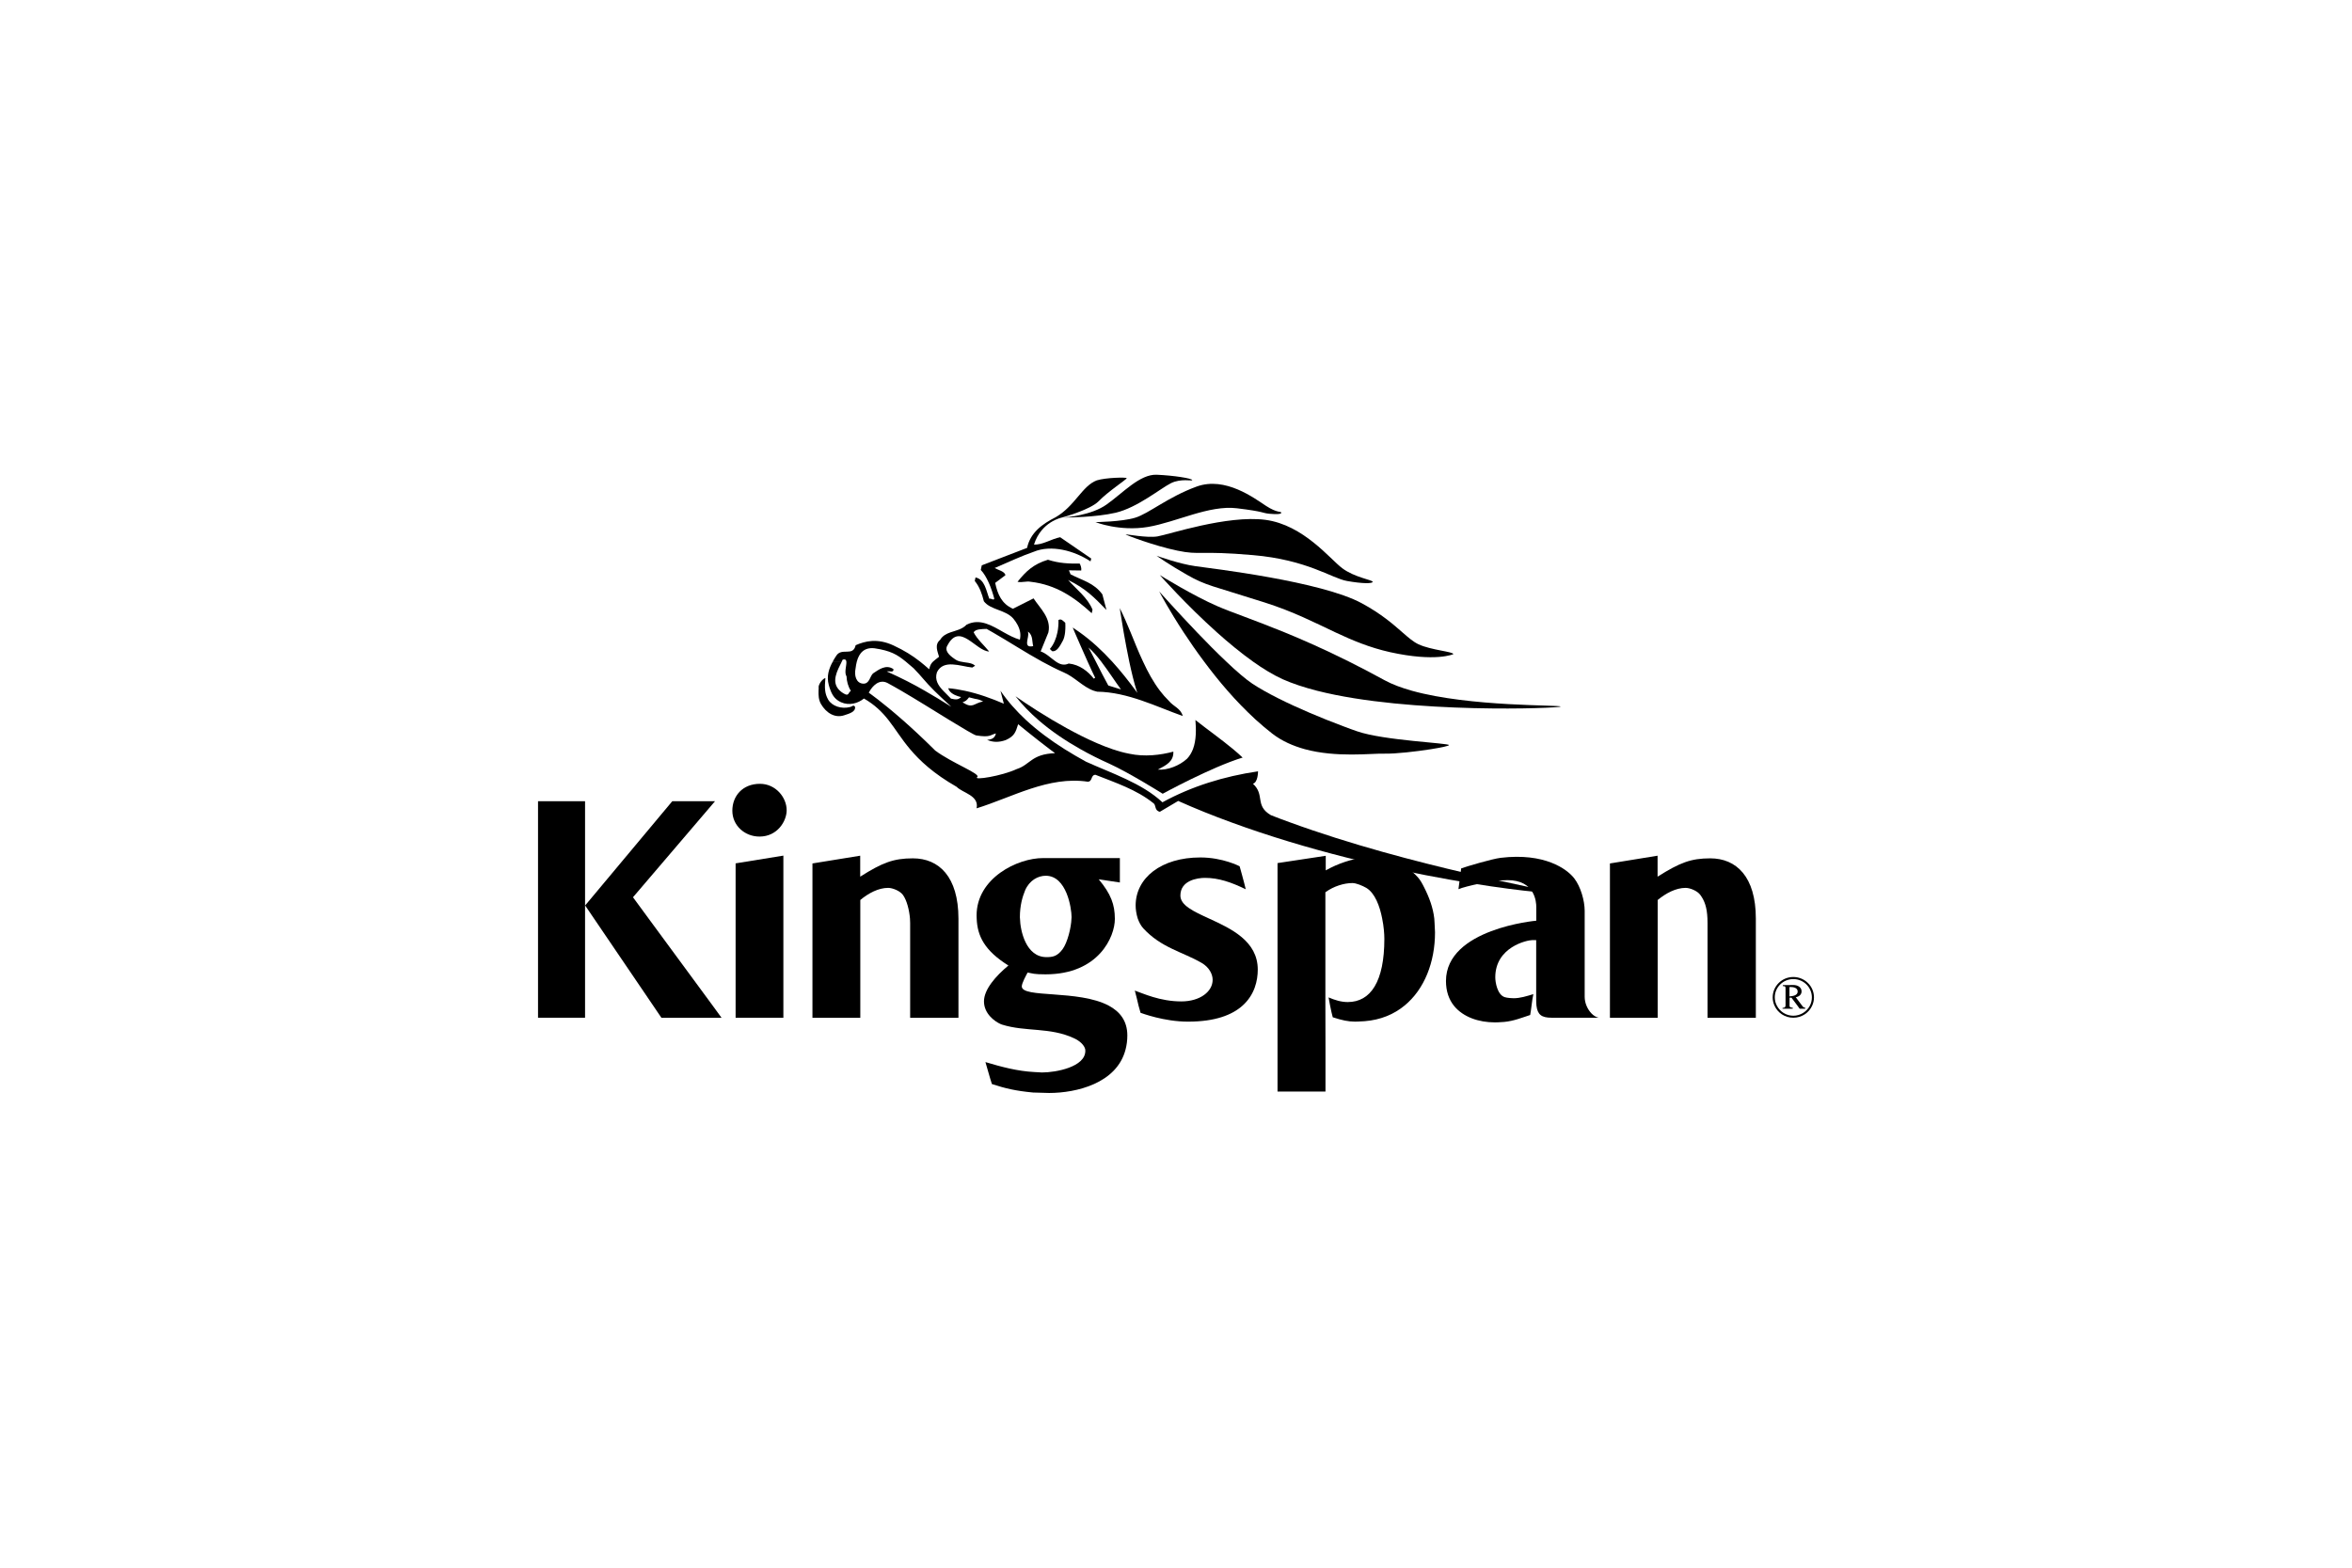
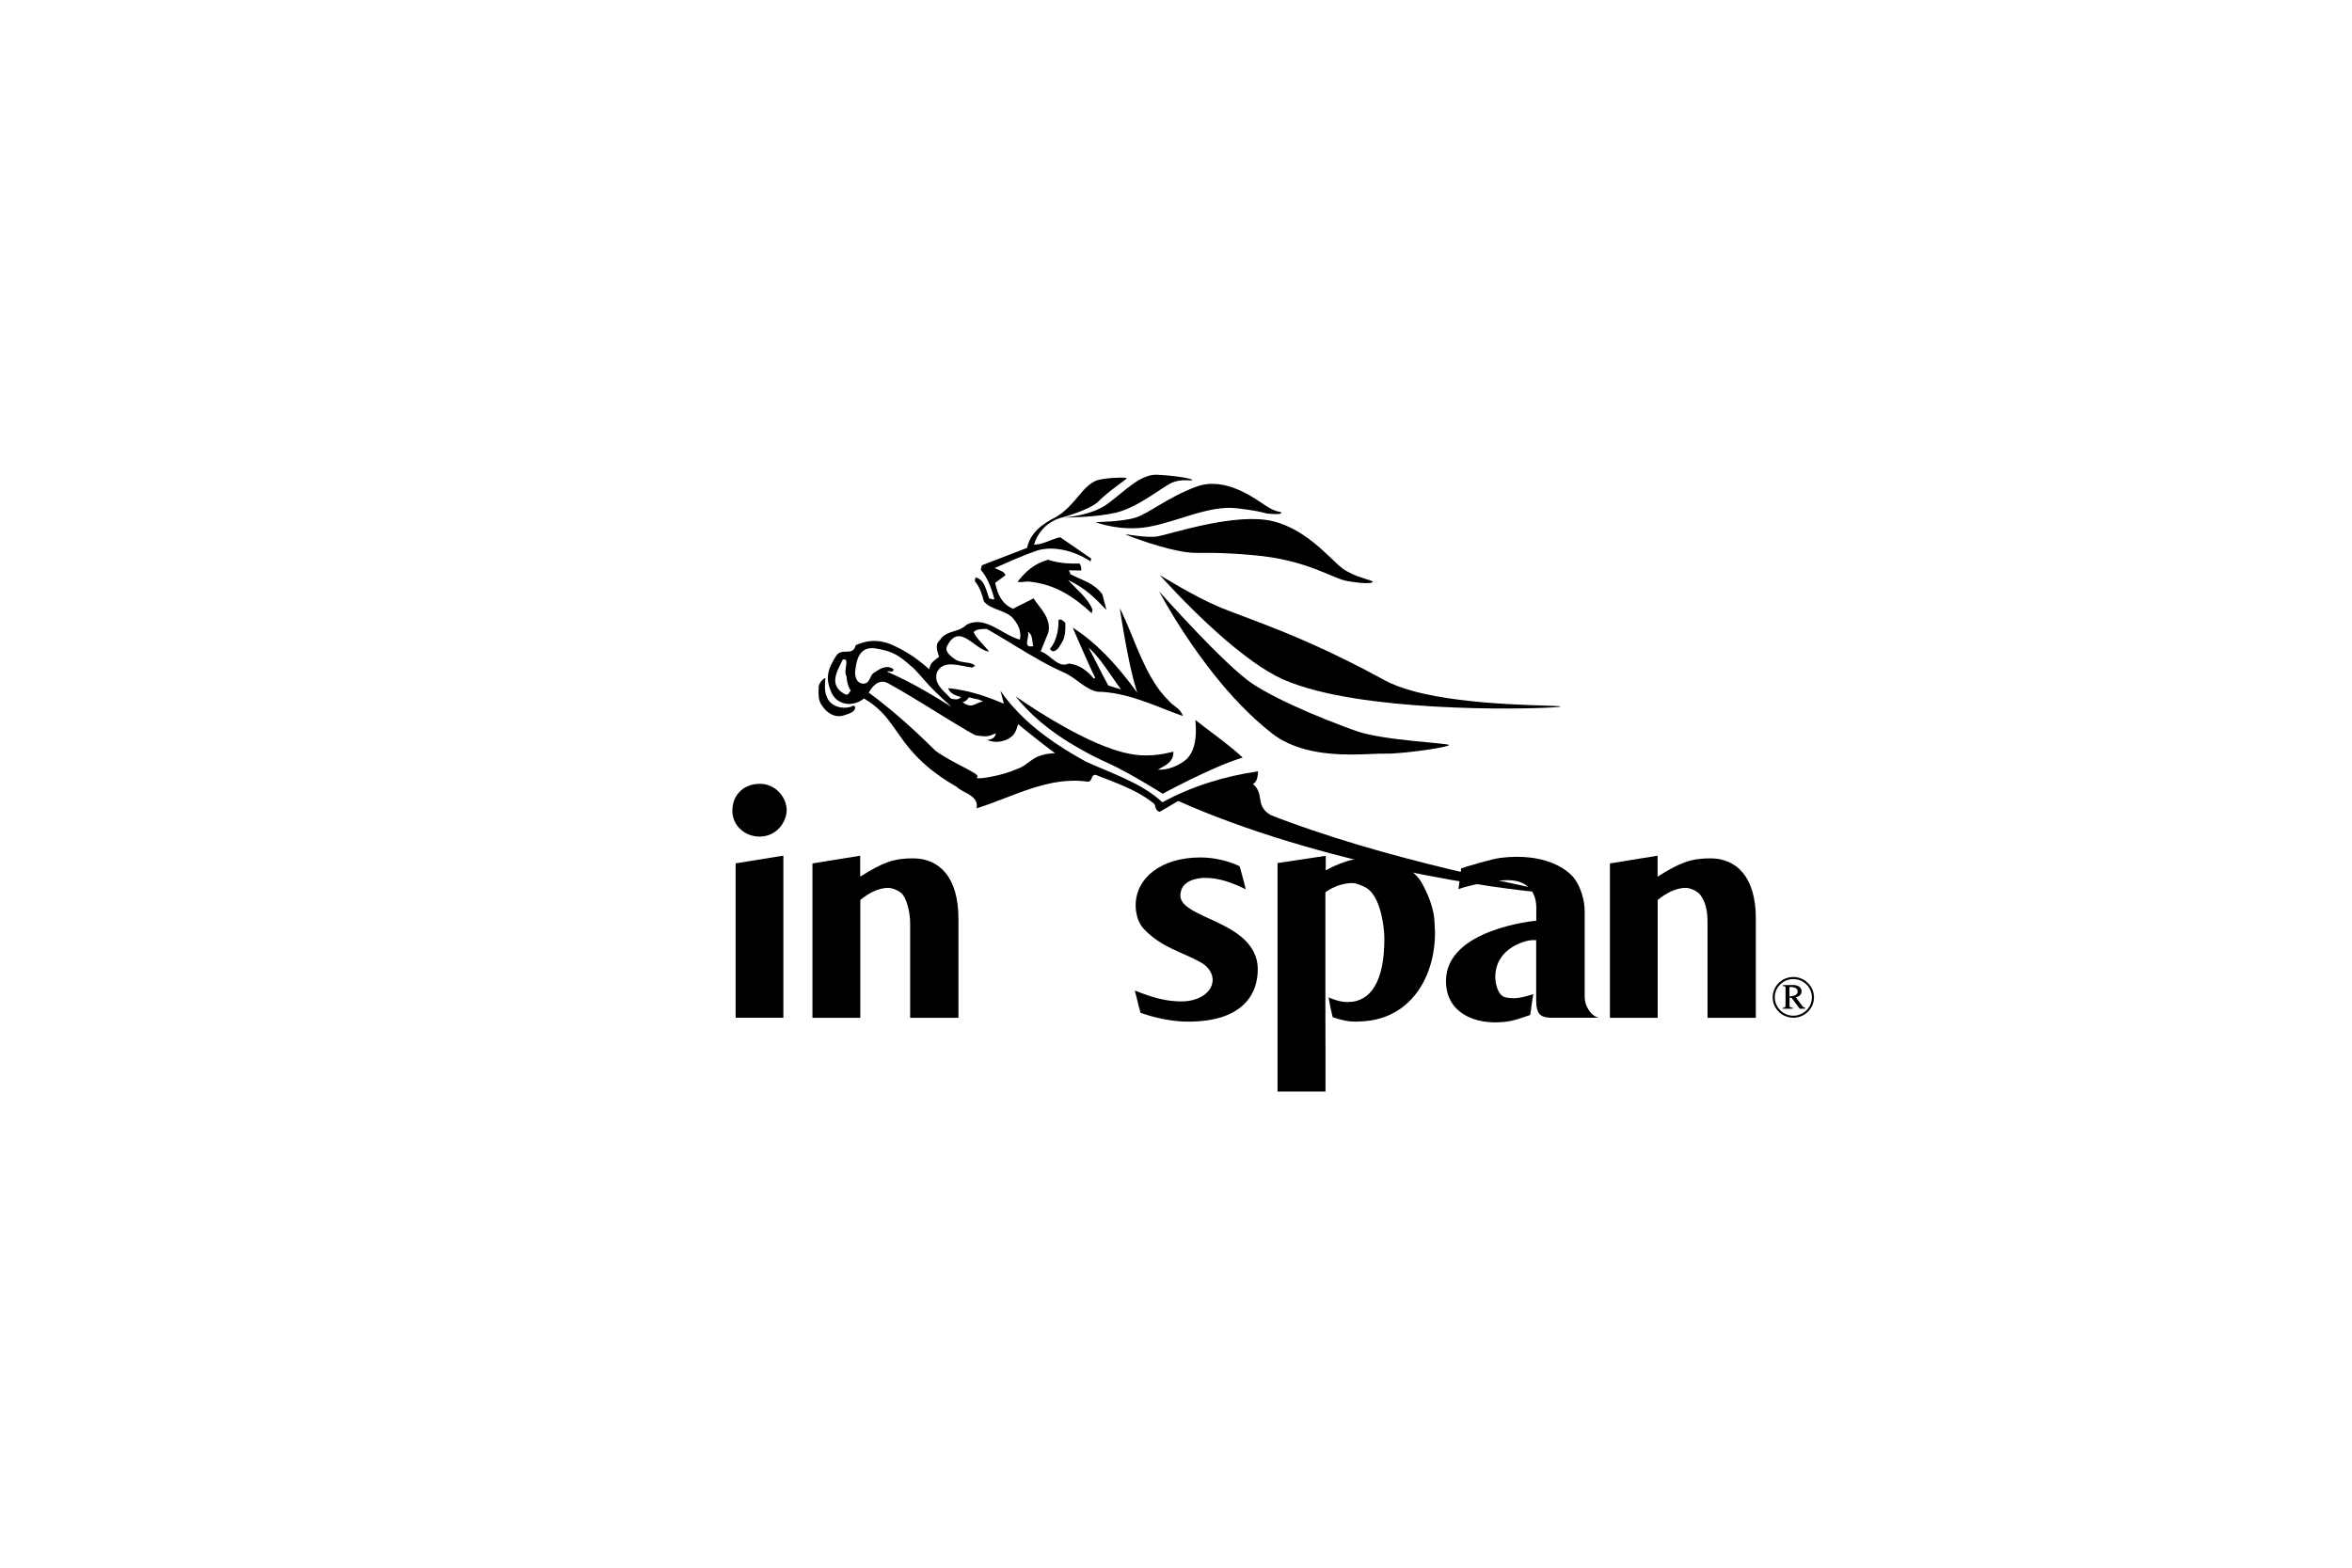
<svg xmlns="http://www.w3.org/2000/svg" width="300" height="200" viewBox="0 0 300 200" fill="none">
  <path d="M171.205 72.492C169.647 71.329 166.276 66.97 161.404 66.319C156.523 65.68 149.001 68.214 147.629 68.435C146.293 68.656 143.596 68.121 143.572 68.179C143.572 68.237 147.234 69.644 150.175 70.248C153.116 70.864 152.861 70.213 159.801 70.818C166.752 71.411 169.868 73.782 171.809 74.119C173.751 74.468 175.088 74.468 175.088 74.224C175.088 73.991 172.763 73.666 171.205 72.492ZM161.486 64.54C160.022 63.587 156.302 60.739 152.628 62.076C148.966 63.413 146.502 65.54 144.781 66.052C143.049 66.575 139.724 66.609 139.724 66.609C139.724 66.609 142.793 67.83 146.42 67.226C150.047 66.609 154.232 64.412 157.766 64.843C161.313 65.273 160.963 65.447 161.87 65.54C162.777 65.621 163.428 65.61 163.428 65.412C163.428 65.203 162.951 65.493 161.486 64.54ZM147.536 60.565C145.374 60.483 143.224 62.901 141.143 64.366C139.236 65.726 136.097 65.993 135.633 66.028C136.109 66.028 139.736 66.005 142.305 65.412C145.072 64.761 148.048 62.297 149.35 61.646C150.64 61.006 152.07 61.401 152.07 61.25C152.07 61.029 149.699 60.657 147.536 60.565ZM141.131 77.816L140.608 75.828C139.515 74.34 138.097 74.073 136.551 73.271L136.342 72.759L137.911 72.782C137.969 72.48 137.83 72.085 137.713 71.899C136.307 71.91 135.133 71.876 133.668 71.411C131.831 71.957 130.855 72.887 129.785 74.224C130.39 74.352 130.878 74.108 131.482 74.224C134.679 74.596 137.027 76.188 139.248 78.234L139.352 77.781C138.736 76.247 137.248 75.142 136.237 73.991C138.515 75.096 139.585 76.235 141.131 77.816Z" fill="black" />
  <path d="M164.474 104.89C163.671 104.599 162.881 104.308 162.102 103.994C160.01 102.773 161.381 101.412 159.812 99.984C160.451 99.821 160.463 98.496 160.463 98.403C156.104 99.042 151.988 100.321 148.268 102.355C145.664 99.914 141.793 98.659 138.515 97.171C137.597 96.671 136.69 96.136 135.795 95.578C134.039 94.474 132.365 93.241 130.866 91.858C129.645 90.719 128.541 89.487 127.611 88.126L128.041 89.777C126.506 89.115 124.809 88.498 123.066 88.126C122.368 87.975 121.659 87.859 120.95 87.801C120.985 87.917 121.031 88.022 121.101 88.126C121.426 88.58 122.101 88.824 122.589 88.928C122.194 89.312 121.891 89.254 121.299 89.126C120.996 88.801 120.636 88.475 120.31 88.126C119.683 87.464 119.194 86.743 119.508 85.766C120.334 84.069 122.484 84.999 124.019 85.162L124.379 84.93C123.903 84.488 123.17 84.569 122.484 84.395C122.229 84.337 121.973 84.232 121.752 84.058C121.066 83.593 120.415 82.988 120.868 82.302C122.438 79.35 124.461 83.07 126.169 83.116C125.553 82.36 124.635 81.547 124.193 80.675V80.663C124.437 80.245 125.216 80.256 125.844 80.233C126.1 80.373 126.367 80.524 126.623 80.675C128.704 81.872 130.761 83.221 132.9 84.395C133.795 84.883 134.69 85.348 135.62 85.755C137.062 86.348 138.108 87.638 139.526 88.126C139.666 88.173 139.794 88.208 139.945 88.243C143.839 88.289 147.513 90.161 150.861 91.346C150.593 90.347 149.698 90.161 149.082 89.405C148.675 89.01 148.303 88.58 147.955 88.126C147.106 87.01 146.408 85.732 145.792 84.395C145.211 83.174 144.711 81.895 144.211 80.675C143.758 79.594 143.316 78.536 142.828 77.582C142.828 77.582 143.026 78.896 143.328 80.675C143.525 81.802 143.77 83.116 144.037 84.395C144.328 85.766 144.653 87.103 144.979 88.126C145.013 88.219 145.037 88.301 145.072 88.394C145.002 88.301 144.944 88.219 144.874 88.126C143.932 86.848 142.933 85.581 141.851 84.395C140.596 83.023 139.236 81.756 137.725 80.675C137.434 80.466 137.132 80.256 136.829 80.059C136.829 80.059 136.922 80.291 137.085 80.675C137.446 81.5 138.108 83.035 138.724 84.395C139.096 85.209 139.433 85.964 139.689 86.464L139.515 86.58C138.771 85.639 137.701 84.79 136.318 84.65C135.69 84.941 135.167 84.743 134.667 84.395C134.051 83.976 133.458 83.349 132.737 83.104L133.726 80.675V80.663C134.109 78.861 132.656 77.606 131.831 76.339L129.203 77.664C127.774 77.036 127.25 75.839 126.937 74.362L128.239 73.386C128.18 72.898 127.285 72.712 126.867 72.468C128.587 71.735 130.157 70.98 131.842 70.398C134.074 69.457 137.039 70.247 139.096 71.619L139.189 71.258L135.225 68.538C134.086 68.759 132.97 69.538 131.889 69.468C132.819 66.527 135.446 66.027 135.446 66.027C135.446 66.027 139.05 65.051 140.131 63.947C141.328 62.703 143.711 61.157 143.711 61.005C143.711 60.866 141.038 60.924 139.898 61.284C138.027 61.982 137.132 64.539 134.656 65.981C132.912 66.864 131.424 67.957 131.005 69.898L125.228 72.119L125.1 72.712C125.867 73.502 126.472 75.048 126.82 76.374C126.762 76.664 126.367 76.269 126.193 76.397C125.786 75.362 125.623 73.921 124.426 73.665L124.333 74.118C124.949 74.874 125.239 75.722 125.495 76.711C126.355 77.838 128.25 77.769 129.25 78.919C129.68 79.442 130.017 80.024 130.122 80.675C130.168 80.965 130.157 81.279 130.087 81.605C129.378 81.407 128.704 81.047 128.041 80.675C126.495 79.803 125.007 78.85 123.298 79.687C122.728 80.291 121.938 80.431 121.229 80.675C120.706 80.861 120.229 81.105 119.915 81.628C119.16 82.256 119.601 83.128 119.776 83.79C119.439 84.058 119.206 84.22 119.02 84.395C118.776 84.627 118.625 84.871 118.52 85.383C118.113 85.022 117.73 84.697 117.346 84.395C116.346 83.616 115.37 83 113.975 82.349C111.906 81.384 110.336 81.791 109.139 82.314C108.813 83.814 107.36 82.558 106.663 83.662C106.5 83.906 106.349 84.151 106.221 84.395H107.372C107.418 84.313 107.453 84.232 107.488 84.151C107.814 84.069 107.93 84.186 107.953 84.395C108.011 84.86 107.651 85.801 107.976 86.29C108 86.917 108.174 87.58 108.523 88.126C108.523 88.126 108.523 88.126 108.523 88.138C108.162 88.371 108.302 88.894 107.581 88.452C107.407 88.347 107.267 88.243 107.139 88.126C105.93 87.022 106.814 85.546 107.372 84.395L106.221 84.406C105.733 85.29 105.407 86.255 105.709 87.382C105.779 87.65 105.861 87.894 105.954 88.126C106.209 88.777 106.57 89.266 107.279 89.591C108.325 90.056 109.441 89.731 110.197 89.115C111.592 89.917 112.51 90.835 113.312 91.846C114.207 92.986 114.951 94.241 116.079 95.578C117.346 97.078 119.078 98.693 122.019 100.379C122.787 101.17 124.914 101.472 124.565 103.123C129.087 101.728 133.749 98.972 138.748 99.728C139.387 99.705 139.096 98.868 139.724 98.844C142.316 99.868 144.955 100.738 147.094 102.448C147.513 102.692 147.199 103.4 147.943 103.564L150.28 102.181C152.465 103.157 154.719 104.064 156.987 104.89C176.657 112.12 197.931 114.178 197.989 113.887C197.988 113.573 180.097 110.609 164.474 104.89ZM138.841 82.605C139.364 83.058 139.922 83.697 140.456 84.395C141.386 85.615 142.282 87.01 142.979 87.952L141.363 87.452C140.875 86.58 140.305 85.441 139.771 84.395C139.422 83.721 139.108 83.093 138.841 82.605ZM131.133 80.675C131.133 80.64 131.11 80.593 131.087 80.57C131.145 80.605 131.191 80.64 131.238 80.675C131.749 81.14 131.633 81.826 131.784 82.43C130.401 82.732 131.319 81.302 131.133 80.675ZM123.6 88.963C124.949 89.335 124.554 89.08 125.402 89.487C124.147 89.731 124.112 90.451 122.775 89.603C123.193 89.428 123.275 89.382 123.6 88.963ZM110.127 87.22C109.197 87.185 108.941 86.185 109.127 85.29C109.162 84.976 109.22 84.674 109.29 84.395C109.581 83.314 110.232 82.546 111.568 82.709C113.58 83.011 114.428 83.5 115.521 84.395C115.835 84.65 116.16 84.93 116.532 85.255C117.637 86.383 117.881 86.836 119.171 88.126C119.694 88.638 120.38 89.289 121.345 90.172C120.113 89.394 119.043 88.743 117.962 88.126C116.497 87.278 115.021 86.522 113.115 85.662C113.452 85.581 114.01 85.859 113.963 85.371C113.01 84.697 112.068 85.441 111.348 85.918C110.952 86.301 110.906 87.231 110.127 87.22ZM129.692 98.112C127.774 99.007 124.089 99.588 124.647 99.135C125.146 98.728 121.473 97.38 119.287 95.752C119.229 95.694 119.171 95.636 119.113 95.578C117.637 94.113 116.288 92.869 115.137 91.858C112.475 89.521 110.813 88.371 110.813 88.371C110.813 88.371 110.859 88.278 110.952 88.126C111.266 87.615 112.103 86.545 113.231 87.15C113.731 87.417 114.312 87.754 114.963 88.126C116.835 89.219 119.183 90.684 121.089 91.858C122.868 92.939 124.263 93.776 124.519 93.823C126.32 94.102 126.251 93.776 127.03 93.567C126.902 94.125 126.565 94.334 125.902 94.392C126.681 94.718 127.436 94.718 128.285 94.415C129.389 93.916 129.541 93.427 129.866 92.393C129.866 92.393 131.982 94.136 133.888 95.578C134.121 95.752 134.353 95.927 134.574 96.089C131.552 96.194 131.401 97.566 129.692 98.112Z" fill="black" />
  <path d="M135.853 80.675C135.807 81.058 135.726 81.465 135.551 81.768C135.202 82.407 134.796 83.198 134.191 83.07L133.912 82.791C134.4 82.233 134.714 81.465 134.877 80.675C134.982 80.152 135.028 79.605 135.005 79.106C135.365 78.873 135.609 79.233 135.877 79.454C135.877 79.454 135.923 80.035 135.853 80.675Z" fill="black" />
  <path d="M107.709 91.243C106.489 91.662 105.373 90.941 104.722 89.825C104.396 89.267 104.396 88.662 104.408 88.127C104.419 87.93 104.431 87.744 104.419 87.57C104.512 87.128 104.942 86.593 105.28 86.5C105.233 87.116 105.187 87.628 105.256 88.127C105.303 88.499 105.407 88.848 105.628 89.243C106.117 90.092 107.337 90.487 108.442 90.197C108.814 90.104 108.779 89.906 109.046 90.127C109.209 90.79 108.349 91.034 107.709 91.243Z" fill="black" />
  <path d="M158.498 96.648C154.5 97.868 148.303 101.263 148.303 101.263C148.303 101.263 144.083 98.612 141.514 97.438C140.27 96.88 139.026 96.264 137.817 95.578C135.899 94.497 134.062 93.265 132.446 91.858C131.365 90.917 130.389 89.917 129.528 88.824C129.528 88.824 131.528 90.254 134.236 91.858C136.538 93.218 139.351 94.718 141.897 95.578C142.641 95.834 143.362 96.032 144.048 96.16C145.989 96.578 148.012 96.334 149.663 95.892C149.709 97.159 148.744 97.624 147.686 98.182C148.907 98.287 150.453 97.682 151.418 96.787C151.755 96.427 151.988 96.02 152.163 95.578C152.605 94.404 152.57 93.009 152.477 91.858C153.942 93.021 155.755 94.3 157.29 95.578C157.719 95.939 158.126 96.287 158.498 96.648Z" fill="black" />
  <path d="M184.817 95.055C184.817 95.159 183.841 95.369 182.527 95.578C180.619 95.88 177.982 96.182 176.587 96.148C174.866 96.101 170.495 96.682 166.426 95.578C164.962 95.171 163.52 94.555 162.276 93.59C161.615 93.079 160.858 92.439 160.219 91.858C160.172 91.823 160.137 91.788 160.102 91.753C158.859 90.603 157.684 89.394 156.58 88.126C155.499 86.894 154.499 85.627 153.581 84.395C152.604 83.093 151.732 81.826 150.977 80.675C149.117 77.838 148.001 75.722 147.861 75.467C147.989 75.595 150.14 78.013 152.685 80.675C153.894 81.942 155.196 83.255 156.404 84.395C157.695 85.627 158.881 86.65 159.752 87.231C160.194 87.522 160.695 87.824 161.23 88.126C163.484 89.405 166.415 90.707 169.019 91.753C169.099 91.788 169.17 91.811 169.25 91.846C170.645 92.393 172.11 92.962 173.11 93.299C176.494 94.474 184.817 94.799 184.817 95.055Z" fill="black" />
  <path d="M199.057 90.138C199.057 90.359 179.805 91.126 168.007 88.127C166.379 87.709 164.88 87.22 163.601 86.651C162.404 86.104 161.112 85.325 159.811 84.395C158.265 83.291 156.684 81.989 155.22 80.675C151.314 77.176 148.14 73.596 147.931 73.363C148.175 73.514 152.174 75.99 155.289 77.339C157.01 78.095 159.881 79.048 163.857 80.675C166.217 81.64 168.949 82.849 172.052 84.395C173.494 85.116 175.017 85.907 176.622 86.79C177.587 87.313 178.773 87.755 180.097 88.127C187.525 90.196 199.057 89.917 199.057 90.138Z" fill="black" />
-   <path d="M185.376 83.454C185.376 83.454 183.132 84.489 177.298 83.199C174.658 82.606 172.52 81.699 170.334 80.676C167.694 79.432 164.999 78.037 161.313 76.863C154.583 74.712 153.827 74.724 151.397 73.329C149.107 72.027 147.689 71.016 147.515 70.899C147.747 70.981 150.444 71.946 152.444 72.225C154.537 72.527 168.534 74.154 173.706 76.968C176.182 78.305 177.716 79.653 178.879 80.676C179.669 81.362 180.297 81.908 180.938 82.199C182.528 82.943 185.376 83.129 185.376 83.454Z" fill="black" />
  <path d="M229.898 128.35L229.863 128.303H229.271L229.548 128.687H230.258V128.559C230.096 128.559 229.991 128.478 229.898 128.35ZM228.259 128.327V128.303H227.748C227.724 128.514 227.608 128.582 227.364 128.582V128.687H228.666V128.559C228.503 128.559 228.259 128.536 228.259 128.327ZM230.852 128.303C230.456 129.059 229.654 129.583 228.737 129.583C227.819 129.583 227.039 129.06 226.643 128.303H226.341C226.748 129.21 227.666 129.838 228.737 129.838C229.806 129.838 230.736 129.21 231.142 128.303H230.852ZM229.05 127.222C229.445 127.164 229.794 126.897 229.794 126.478C229.794 125.92 229.259 125.665 228.759 125.665C228.317 125.665 227.864 125.676 227.411 125.676V125.804C227.748 125.792 227.748 125.885 227.748 126.176V128.303H228.259V127.279H228.503L229.271 128.303H229.863L229.05 127.222ZM228.248 127.118V125.932C228.294 125.919 228.341 125.919 228.387 125.919C228.782 125.919 229.294 126.024 229.294 126.5C229.294 127.013 228.643 127.083 228.248 127.118ZM229.898 128.35L229.863 128.303L229.05 127.222C229.445 127.164 229.794 126.897 229.794 126.478C229.794 125.92 229.259 125.665 228.759 125.665C228.317 125.665 227.864 125.676 227.411 125.676V125.804C227.748 125.792 227.748 125.885 227.748 126.176V128.303C227.724 128.514 227.608 128.582 227.364 128.582V128.687H228.666V128.559C228.503 128.559 228.259 128.535 228.259 128.327V127.279H228.503L229.271 128.303L229.548 128.687H230.258V128.559C230.096 128.559 229.991 128.478 229.898 128.35ZM228.248 127.118V125.932C228.294 125.919 228.341 125.919 228.387 125.919C228.782 125.919 229.294 126.024 229.294 126.5C229.294 127.013 228.643 127.083 228.248 127.118ZM229.898 128.35L229.863 128.303L229.05 127.222C229.445 127.164 229.794 126.897 229.794 126.478C229.794 125.92 229.259 125.665 228.759 125.665C228.317 125.665 227.864 125.676 227.411 125.676V125.804C227.748 125.792 227.748 125.885 227.748 126.176V128.303C227.724 128.514 227.608 128.582 227.364 128.582V128.687H228.666V128.559C228.503 128.559 228.259 128.535 228.259 128.327V127.279H228.503L229.271 128.303L229.548 128.687H230.258V128.559C230.096 128.559 229.991 128.478 229.898 128.35ZM228.248 127.118V125.932C228.294 125.919 228.341 125.919 228.387 125.919C228.782 125.919 229.294 126.024 229.294 126.5C229.294 127.013 228.643 127.083 228.248 127.118ZM229.898 128.35L229.863 128.303L229.05 127.222C229.445 127.164 229.794 126.897 229.794 126.478C229.794 125.92 229.259 125.665 228.759 125.665C228.317 125.665 227.864 125.676 227.411 125.676V125.804C227.748 125.792 227.748 125.885 227.748 126.176V128.303C227.724 128.514 227.608 128.582 227.364 128.582V128.687H228.666V128.559C228.503 128.559 228.259 128.535 228.259 128.327V127.279H228.503L229.271 128.303L229.548 128.687H230.258V128.559C230.096 128.559 229.991 128.478 229.898 128.35ZM228.248 127.118V125.932C228.294 125.919 228.341 125.919 228.387 125.919C228.782 125.919 229.294 126.024 229.294 126.5C229.294 127.013 228.643 127.083 228.248 127.118ZM229.898 128.35L229.863 128.303L229.05 127.222C229.445 127.164 229.794 126.897 229.794 126.478C229.794 125.92 229.259 125.665 228.759 125.665C228.317 125.665 227.864 125.676 227.411 125.676V125.804C227.748 125.792 227.748 125.885 227.748 126.176V128.303C227.724 128.514 227.608 128.582 227.364 128.582V128.687H228.666V128.559C228.503 128.559 228.259 128.535 228.259 128.327V127.279H228.503L229.271 128.303L229.548 128.687H230.258V128.559C230.096 128.559 229.991 128.478 229.898 128.35ZM228.248 127.118V125.932C228.294 125.919 228.341 125.919 228.387 125.919C228.782 125.919 229.294 126.024 229.294 126.5C229.294 127.013 228.643 127.083 228.248 127.118ZM229.898 128.35L229.863 128.303L229.05 127.222C229.445 127.164 229.794 126.897 229.794 126.478C229.794 125.92 229.259 125.665 228.759 125.665C228.317 125.665 227.864 125.676 227.411 125.676V125.804C227.748 125.792 227.748 125.885 227.748 126.176V128.303C227.724 128.514 227.608 128.582 227.364 128.582V128.687H228.666V128.559C228.503 128.559 228.259 128.535 228.259 128.327V127.279H228.503L229.271 128.303L229.548 128.687H230.258V128.559C230.096 128.559 229.991 128.478 229.898 128.35ZM228.248 127.118V125.932C228.294 125.919 228.341 125.919 228.387 125.919C228.782 125.919 229.294 126.024 229.294 126.5C229.294 127.013 228.643 127.083 228.248 127.118ZM229.898 128.35L229.863 128.303L229.05 127.222C229.445 127.164 229.794 126.897 229.794 126.478C229.794 125.92 229.259 125.665 228.759 125.665C228.317 125.665 227.864 125.676 227.411 125.676V125.804C227.748 125.792 227.748 125.885 227.748 126.176V128.303C227.724 128.514 227.608 128.582 227.364 128.582V128.687H228.666V128.559C228.503 128.559 228.259 128.535 228.259 128.327V127.279H228.503L229.271 128.303L229.548 128.687H230.258V128.559C230.096 128.559 229.991 128.478 229.898 128.35ZM228.248 127.118V125.932C228.294 125.919 228.341 125.919 228.387 125.919C228.782 125.919 229.294 126.024 229.294 126.5C229.294 127.013 228.643 127.083 228.248 127.118ZM229.898 128.35L229.863 128.303L229.05 127.222C229.445 127.164 229.794 126.897 229.794 126.478C229.794 125.92 229.259 125.665 228.759 125.665C228.317 125.665 227.864 125.676 227.411 125.676V125.804C227.748 125.792 227.748 125.885 227.748 126.176V128.303C227.724 128.514 227.608 128.582 227.364 128.582V128.687H228.666V128.559C228.503 128.559 228.259 128.535 228.259 128.327V127.279H228.503L229.271 128.303L229.548 128.687H230.258V128.559C230.096 128.559 229.991 128.478 229.898 128.35ZM228.248 127.118V125.932C228.294 125.919 228.341 125.919 228.387 125.919C228.782 125.919 229.294 126.024 229.294 126.5C229.294 127.013 228.643 127.083 228.248 127.118ZM229.898 128.35L229.863 128.303L229.05 127.222C229.445 127.164 229.794 126.897 229.794 126.478C229.794 125.92 229.259 125.665 228.759 125.665C228.317 125.665 227.864 125.676 227.411 125.676V125.804C227.748 125.792 227.748 125.885 227.748 126.176V128.303C227.724 128.514 227.608 128.582 227.364 128.582V128.687H228.666V128.559C228.503 128.559 228.259 128.535 228.259 128.327V127.279H228.503L229.271 128.303L229.548 128.687H230.258V128.559C230.096 128.559 229.991 128.478 229.898 128.35ZM228.248 127.118V125.932C228.294 125.919 228.341 125.919 228.387 125.919C228.782 125.919 229.294 126.024 229.294 126.5C229.294 127.013 228.643 127.083 228.248 127.118ZM229.898 128.35L229.863 128.303L229.05 127.222C229.445 127.164 229.794 126.897 229.794 126.478C229.794 125.92 229.259 125.665 228.759 125.665C228.317 125.665 227.864 125.676 227.411 125.676V125.804C227.748 125.792 227.748 125.885 227.748 126.176V128.303C227.724 128.514 227.608 128.582 227.364 128.582V128.687H228.666V128.559C228.503 128.559 228.259 128.535 228.259 128.327V127.279H228.503L229.271 128.303L229.548 128.687H230.258V128.559C230.096 128.559 229.991 128.478 229.898 128.35ZM228.248 127.118V125.932C228.294 125.919 228.341 125.919 228.387 125.919C228.782 125.919 229.294 126.024 229.294 126.5C229.294 127.013 228.643 127.083 228.248 127.118ZM228.736 124.642C227.283 124.642 226.107 125.804 226.107 127.246C226.107 127.616 226.189 127.978 226.34 128.302H226.642C226.469 127.978 226.376 127.616 226.376 127.233C226.376 125.954 227.434 124.908 228.736 124.908C230.049 124.908 231.106 125.954 231.106 127.246C231.106 127.629 231.014 127.99 230.85 128.302H231.141C231.292 127.978 231.374 127.616 231.374 127.246C231.375 125.804 230.189 124.642 228.736 124.642ZM229.863 128.303L229.05 127.222C229.445 127.164 229.794 126.897 229.794 126.478C229.794 125.92 229.259 125.665 228.759 125.665C228.317 125.665 227.864 125.676 227.411 125.676V125.804C227.748 125.792 227.748 125.885 227.748 126.176V128.303C227.724 128.514 227.608 128.582 227.364 128.582V128.687H228.666V128.559C228.503 128.559 228.259 128.535 228.259 128.327V127.279H228.503L229.271 128.303L229.548 128.687H230.258V128.559C230.095 128.559 229.99 128.478 229.897 128.349L229.863 128.303ZM228.248 127.118V125.932C228.294 125.919 228.341 125.919 228.387 125.919C228.782 125.919 229.294 126.024 229.294 126.5C229.294 127.013 228.643 127.083 228.248 127.118ZM229.898 128.35L229.863 128.303L229.05 127.222C229.445 127.164 229.794 126.897 229.794 126.478C229.794 125.92 229.259 125.665 228.759 125.665C228.317 125.665 227.864 125.676 227.411 125.676V125.804C227.748 125.792 227.748 125.885 227.748 126.176V128.303C227.724 128.514 227.608 128.582 227.364 128.582V128.687H228.666V128.559C228.503 128.559 228.259 128.535 228.259 128.327V127.279H228.503L229.271 128.303L229.548 128.687H230.258V128.559C230.096 128.559 229.991 128.478 229.898 128.35ZM228.248 127.118V125.932C228.294 125.919 228.341 125.919 228.387 125.919C228.782 125.919 229.294 126.024 229.294 126.5C229.294 127.013 228.643 127.083 228.248 127.118ZM229.898 128.35L229.863 128.303L229.05 127.222C229.445 127.164 229.794 126.897 229.794 126.478C229.794 125.92 229.259 125.665 228.759 125.665C228.317 125.665 227.864 125.676 227.411 125.676V125.804C227.748 125.792 227.748 125.885 227.748 126.176V128.303C227.724 128.514 227.608 128.582 227.364 128.582V128.687H228.666V128.559C228.503 128.559 228.259 128.535 228.259 128.327V127.279H228.503L229.271 128.303L229.548 128.687H230.258V128.559C230.096 128.559 229.991 128.478 229.898 128.35ZM228.248 127.118V125.932C228.294 125.919 228.341 125.919 228.387 125.919C228.782 125.919 229.294 126.024 229.294 126.5C229.294 127.013 228.643 127.083 228.248 127.118ZM229.898 128.35L229.863 128.303L229.05 127.222C229.445 127.164 229.794 126.897 229.794 126.478C229.794 125.92 229.259 125.665 228.759 125.665C228.317 125.665 227.864 125.676 227.411 125.676V125.804C227.748 125.792 227.748 125.885 227.748 126.176V128.303C227.724 128.514 227.608 128.582 227.364 128.582V128.687H228.666V128.559C228.503 128.559 228.259 128.535 228.259 128.327V127.279H228.503L229.271 128.303L229.548 128.687H230.258V128.559C230.096 128.559 229.991 128.478 229.898 128.35ZM228.248 127.118V125.932C228.294 125.919 228.341 125.919 228.387 125.919C228.782 125.919 229.294 126.024 229.294 126.5C229.294 127.013 228.643 127.083 228.248 127.118ZM229.898 128.35L229.863 128.303L229.05 127.222C229.445 127.164 229.794 126.897 229.794 126.478C229.794 125.92 229.259 125.665 228.759 125.665C228.317 125.665 227.864 125.676 227.411 125.676V125.804C227.748 125.792 227.748 125.885 227.748 126.176V128.303C227.724 128.514 227.608 128.582 227.364 128.582V128.687H228.666V128.559C228.503 128.559 228.259 128.535 228.259 128.327V127.279H228.503L229.271 128.303L229.548 128.687H230.258V128.559C230.096 128.559 229.991 128.478 229.898 128.35ZM228.248 127.118V125.932C228.294 125.919 228.341 125.919 228.387 125.919C228.782 125.919 229.294 126.024 229.294 126.5C229.294 127.013 228.643 127.083 228.248 127.118ZM229.898 128.35L229.863 128.303L229.05 127.222C229.445 127.164 229.794 126.897 229.794 126.478C229.794 125.92 229.259 125.665 228.759 125.665C228.317 125.665 227.864 125.676 227.411 125.676V125.804C227.748 125.792 227.748 125.885 227.748 126.176V128.303C227.724 128.514 227.608 128.582 227.364 128.582V128.687H228.666V128.559C228.503 128.559 228.259 128.535 228.259 128.327V127.279H228.503L229.271 128.303L229.548 128.687H230.258V128.559C230.096 128.559 229.991 128.478 229.898 128.35ZM228.248 127.118V125.932C228.294 125.919 228.341 125.919 228.387 125.919C228.782 125.919 229.294 126.024 229.294 126.5C229.294 127.013 228.643 127.083 228.248 127.118ZM229.898 128.35L229.863 128.303L229.05 127.222C229.445 127.164 229.794 126.897 229.794 126.478C229.794 125.92 229.259 125.665 228.759 125.665C228.317 125.665 227.864 125.676 227.411 125.676V125.804C227.748 125.792 227.748 125.885 227.748 126.176V128.303C227.724 128.514 227.608 128.582 227.364 128.582V128.687H228.666V128.559C228.503 128.559 228.259 128.535 228.259 128.327V127.279H228.503L229.271 128.303L229.548 128.687H230.258V128.559C230.096 128.559 229.991 128.478 229.898 128.35ZM228.248 127.118V125.932C228.294 125.919 228.341 125.919 228.387 125.919C228.782 125.919 229.294 126.024 229.294 126.5C229.294 127.013 228.643 127.083 228.248 127.118ZM229.898 128.35L229.863 128.303L229.05 127.222C229.445 127.164 229.794 126.897 229.794 126.478C229.794 125.92 229.259 125.665 228.759 125.665C228.317 125.665 227.864 125.676 227.411 125.676V125.804C227.748 125.792 227.748 125.885 227.748 126.176V128.303C227.724 128.514 227.608 128.582 227.364 128.582V128.687H228.666V128.559C228.503 128.559 228.259 128.535 228.259 128.327V127.279H228.503L229.271 128.303L229.548 128.687H230.258V128.559C230.096 128.559 229.991 128.478 229.898 128.35ZM228.248 127.118V125.932C228.294 125.919 228.341 125.919 228.387 125.919C228.782 125.919 229.294 126.024 229.294 126.5C229.294 127.013 228.643 127.083 228.248 127.118ZM229.898 128.35L229.863 128.303L229.05 127.222C229.445 127.164 229.794 126.897 229.794 126.478C229.794 125.92 229.259 125.665 228.759 125.665C228.317 125.665 227.864 125.676 227.411 125.676V125.804C227.748 125.792 227.748 125.885 227.748 126.176V128.303C227.724 128.514 227.608 128.582 227.364 128.582V128.687H228.666V128.559C228.503 128.559 228.259 128.535 228.259 128.327V127.279H228.503L229.271 128.303L229.548 128.687H230.258V128.559C230.096 128.559 229.991 128.478 229.898 128.35ZM228.248 127.118V125.932C228.294 125.919 228.341 125.919 228.387 125.919C228.782 125.919 229.294 126.024 229.294 126.5C229.294 127.013 228.643 127.083 228.248 127.118Z" fill="black" />
  <path d="M223.959 117.178V129.849H217.798V117.759C217.798 117.549 217.798 117.364 217.785 117.178C217.727 115.748 217.414 114.911 216.89 114.19C216.518 113.655 215.565 113.272 215.007 113.272C213.763 113.272 212.496 113.946 211.438 114.818V129.849H205.348V110.156L211.426 109.167V111.842C214.263 110.052 215.681 109.504 218.146 109.504C221.471 109.505 223.959 111.842 223.959 117.178Z" fill="black" />
  <path d="M203.894 129.837H197.895C196.64 129.837 196.116 129.454 195.977 128.303C195.954 128.083 195.942 127.839 195.942 127.559V119.933H195.467C194.758 119.933 190.724 120.828 190.724 124.688C190.724 125.304 190.979 126.895 191.92 127.21C192.257 127.326 192.92 127.35 193.071 127.35C193.896 127.35 194.71 127.094 195.582 126.827C195.5 127.164 195.419 127.745 195.349 128.303C195.291 128.757 195.233 129.199 195.176 129.49C194.037 129.862 193.071 130.257 191.873 130.373C191.176 130.431 190.804 130.431 190.666 130.431C188.654 130.431 186.631 129.78 185.446 128.304C184.818 127.514 184.435 126.468 184.435 125.154C184.435 118.469 195.955 117.459 195.955 117.459V115.727C195.955 115.041 195.781 112.286 192.281 112.286C190.363 112.286 186.992 113.04 186.027 113.437L186.376 110.786C187.085 110.531 190.294 109.577 191.41 109.438C197.013 108.764 199.884 110.867 200.802 112.065C201.616 113.123 202.128 114.902 202.128 116.205V127.156C202.128 127.551 202.209 127.946 202.36 128.305C202.673 129.059 203.243 129.686 203.894 129.837Z" fill="black" />
  <path d="M183.038 118.945C183.038 122.723 181.701 126.21 179.132 128.303C177.785 129.407 176.099 130.117 174.075 130.279C173.378 130.325 172.994 130.337 172.843 130.337C171.971 130.337 171.179 130.164 169.995 129.78C169.902 129.501 169.774 128.862 169.658 128.303C169.553 127.746 169.46 127.246 169.46 127.246C170.251 127.583 171.053 127.839 171.901 127.839C174.843 127.839 176.576 125.199 176.576 119.783C176.576 119.155 176.505 118.19 176.297 117.179C175.995 115.608 175.378 113.935 174.274 113.273C173.786 112.994 172.995 112.657 172.495 112.657C171.45 112.657 170.112 113.053 169.054 113.832V128.303L169.067 133.871V139.255H162.95V110.11L169.1 109.18V111.04C170.634 110.168 172.507 109.54 174.075 109.412C174.773 109.342 175.075 109.342 175.226 109.342C177.05 109.342 179.051 109.948 180.841 111.912C181.178 112.284 181.434 112.772 181.642 113.19C182.316 114.505 182.793 115.841 182.944 117.179C182.956 117.365 182.979 117.539 182.979 117.725C183.015 118.48 183.038 118.794 183.038 118.945Z" fill="black" />
  <path d="M160.429 123.7C160.429 125.095 160.034 126.921 158.476 128.303C157.163 129.479 155 130.338 151.536 130.338C148.467 130.338 145.665 129.268 145.479 129.21C145.386 128.908 145.305 128.605 145.224 128.303C145.073 127.677 144.933 127.025 144.747 126.375C145.77 126.723 147.932 127.757 150.676 127.757C153.071 127.757 154.674 126.501 154.674 125.002C154.674 124.281 154.232 123.398 153.267 122.841C150.815 121.421 148.107 120.921 145.817 118.422C145.503 118.073 145.282 117.632 145.119 117.179C144.933 116.586 144.852 115.982 144.852 115.529C144.852 111.995 148.118 109.391 153.105 109.391C155.988 109.391 158.117 110.518 158.117 110.518C158.117 110.518 158.674 112.494 158.896 113.449C157.024 112.542 155.432 111.996 153.698 111.996C152.722 111.996 150.56 112.32 150.56 114.25C150.56 115.505 152.234 116.273 154.21 117.181C157.023 118.469 160.429 120.05 160.429 123.7Z" fill="black" />
-   <path d="M141.433 128.302C137.574 126.234 130.331 127.372 130.331 125.839C130.331 125.42 130.901 124.397 131.075 124.071C131.726 124.188 131.831 124.303 133.354 124.303C140.166 124.303 142.2 119.479 142.2 117.257V117.177C142.189 115.422 141.724 114.073 140.143 112.178L142.84 112.585V109.47H133.063C129.762 109.457 124.565 112.039 124.565 116.793C124.565 116.921 124.565 117.049 124.577 117.177C124.658 119.397 125.565 121.269 128.623 123.176C127.018 124.511 125.507 126.221 125.507 127.755C125.507 127.941 125.53 128.127 125.565 128.301C125.867 129.731 127.297 130.556 127.82 130.719C130.843 131.662 133.912 131.022 136.981 132.451C137.702 132.777 138.294 133.311 138.422 133.869C138.434 133.94 138.434 133.997 138.434 134.068C138.434 136.126 134.679 136.822 132.912 136.822C132.761 136.822 132.529 136.799 131.889 136.764C129.832 136.659 127.774 136.125 125.693 135.497C125.984 136.462 126.216 137.38 126.518 138.298C128.262 138.868 129.564 139.17 131.761 139.38L133.819 139.438C137.248 139.438 142.468 138.229 143.572 133.869C143.712 133.323 143.793 132.742 143.793 132.102C143.793 130.232 142.84 129.058 141.433 128.302ZM130.087 117.026C130.087 115.526 130.413 114.422 130.75 113.597C131.296 112.317 132.389 111.725 133.389 111.725C136.051 111.725 136.679 115.875 136.679 117.003C136.679 117.061 136.679 117.12 136.667 117.177C136.632 118.34 136.155 120.257 135.528 121.106C134.842 122.025 134.249 122.106 133.47 122.106C130.855 122.106 130.134 118.723 130.099 117.177C130.087 117.119 130.087 117.072 130.087 117.026Z" fill="black" />
  <path d="M122.252 117.178V129.849H116.091V117.759C116.091 117.573 116.079 117.375 116.068 117.178C115.975 116.095 115.672 114.876 115.184 114.19C114.812 113.655 113.847 113.272 113.289 113.272C112.045 113.272 110.778 113.946 109.732 114.818V129.849H103.629V110.156L109.72 109.167V111.842C112.545 110.052 113.975 109.504 116.44 109.504C119.764 109.505 122.24 111.842 122.252 117.178Z" fill="black" />
  <path d="M100.34 103.367C100.34 104.75 99.165 106.727 96.875 106.727C94.992 106.727 93.411 105.32 93.411 103.425C93.411 101.554 94.713 99.996 96.933 99.996C98.945 99.996 100.34 101.74 100.34 103.367Z" fill="black" />
  <path d="M99.92 109.157V129.838H93.828V110.145L99.92 109.157Z" fill="black" />
-   <path d="M74.624 102.217H68.626V129.838H74.624V102.217Z" fill="black" />
-   <path d="M92.038 129.849H84.366L83.32 128.303L75.763 117.178L74.636 115.516L85.749 102.217H91.201L80.739 114.469L82.727 117.178L90.911 128.303L92.038 129.849Z" fill="black" />
</svg>